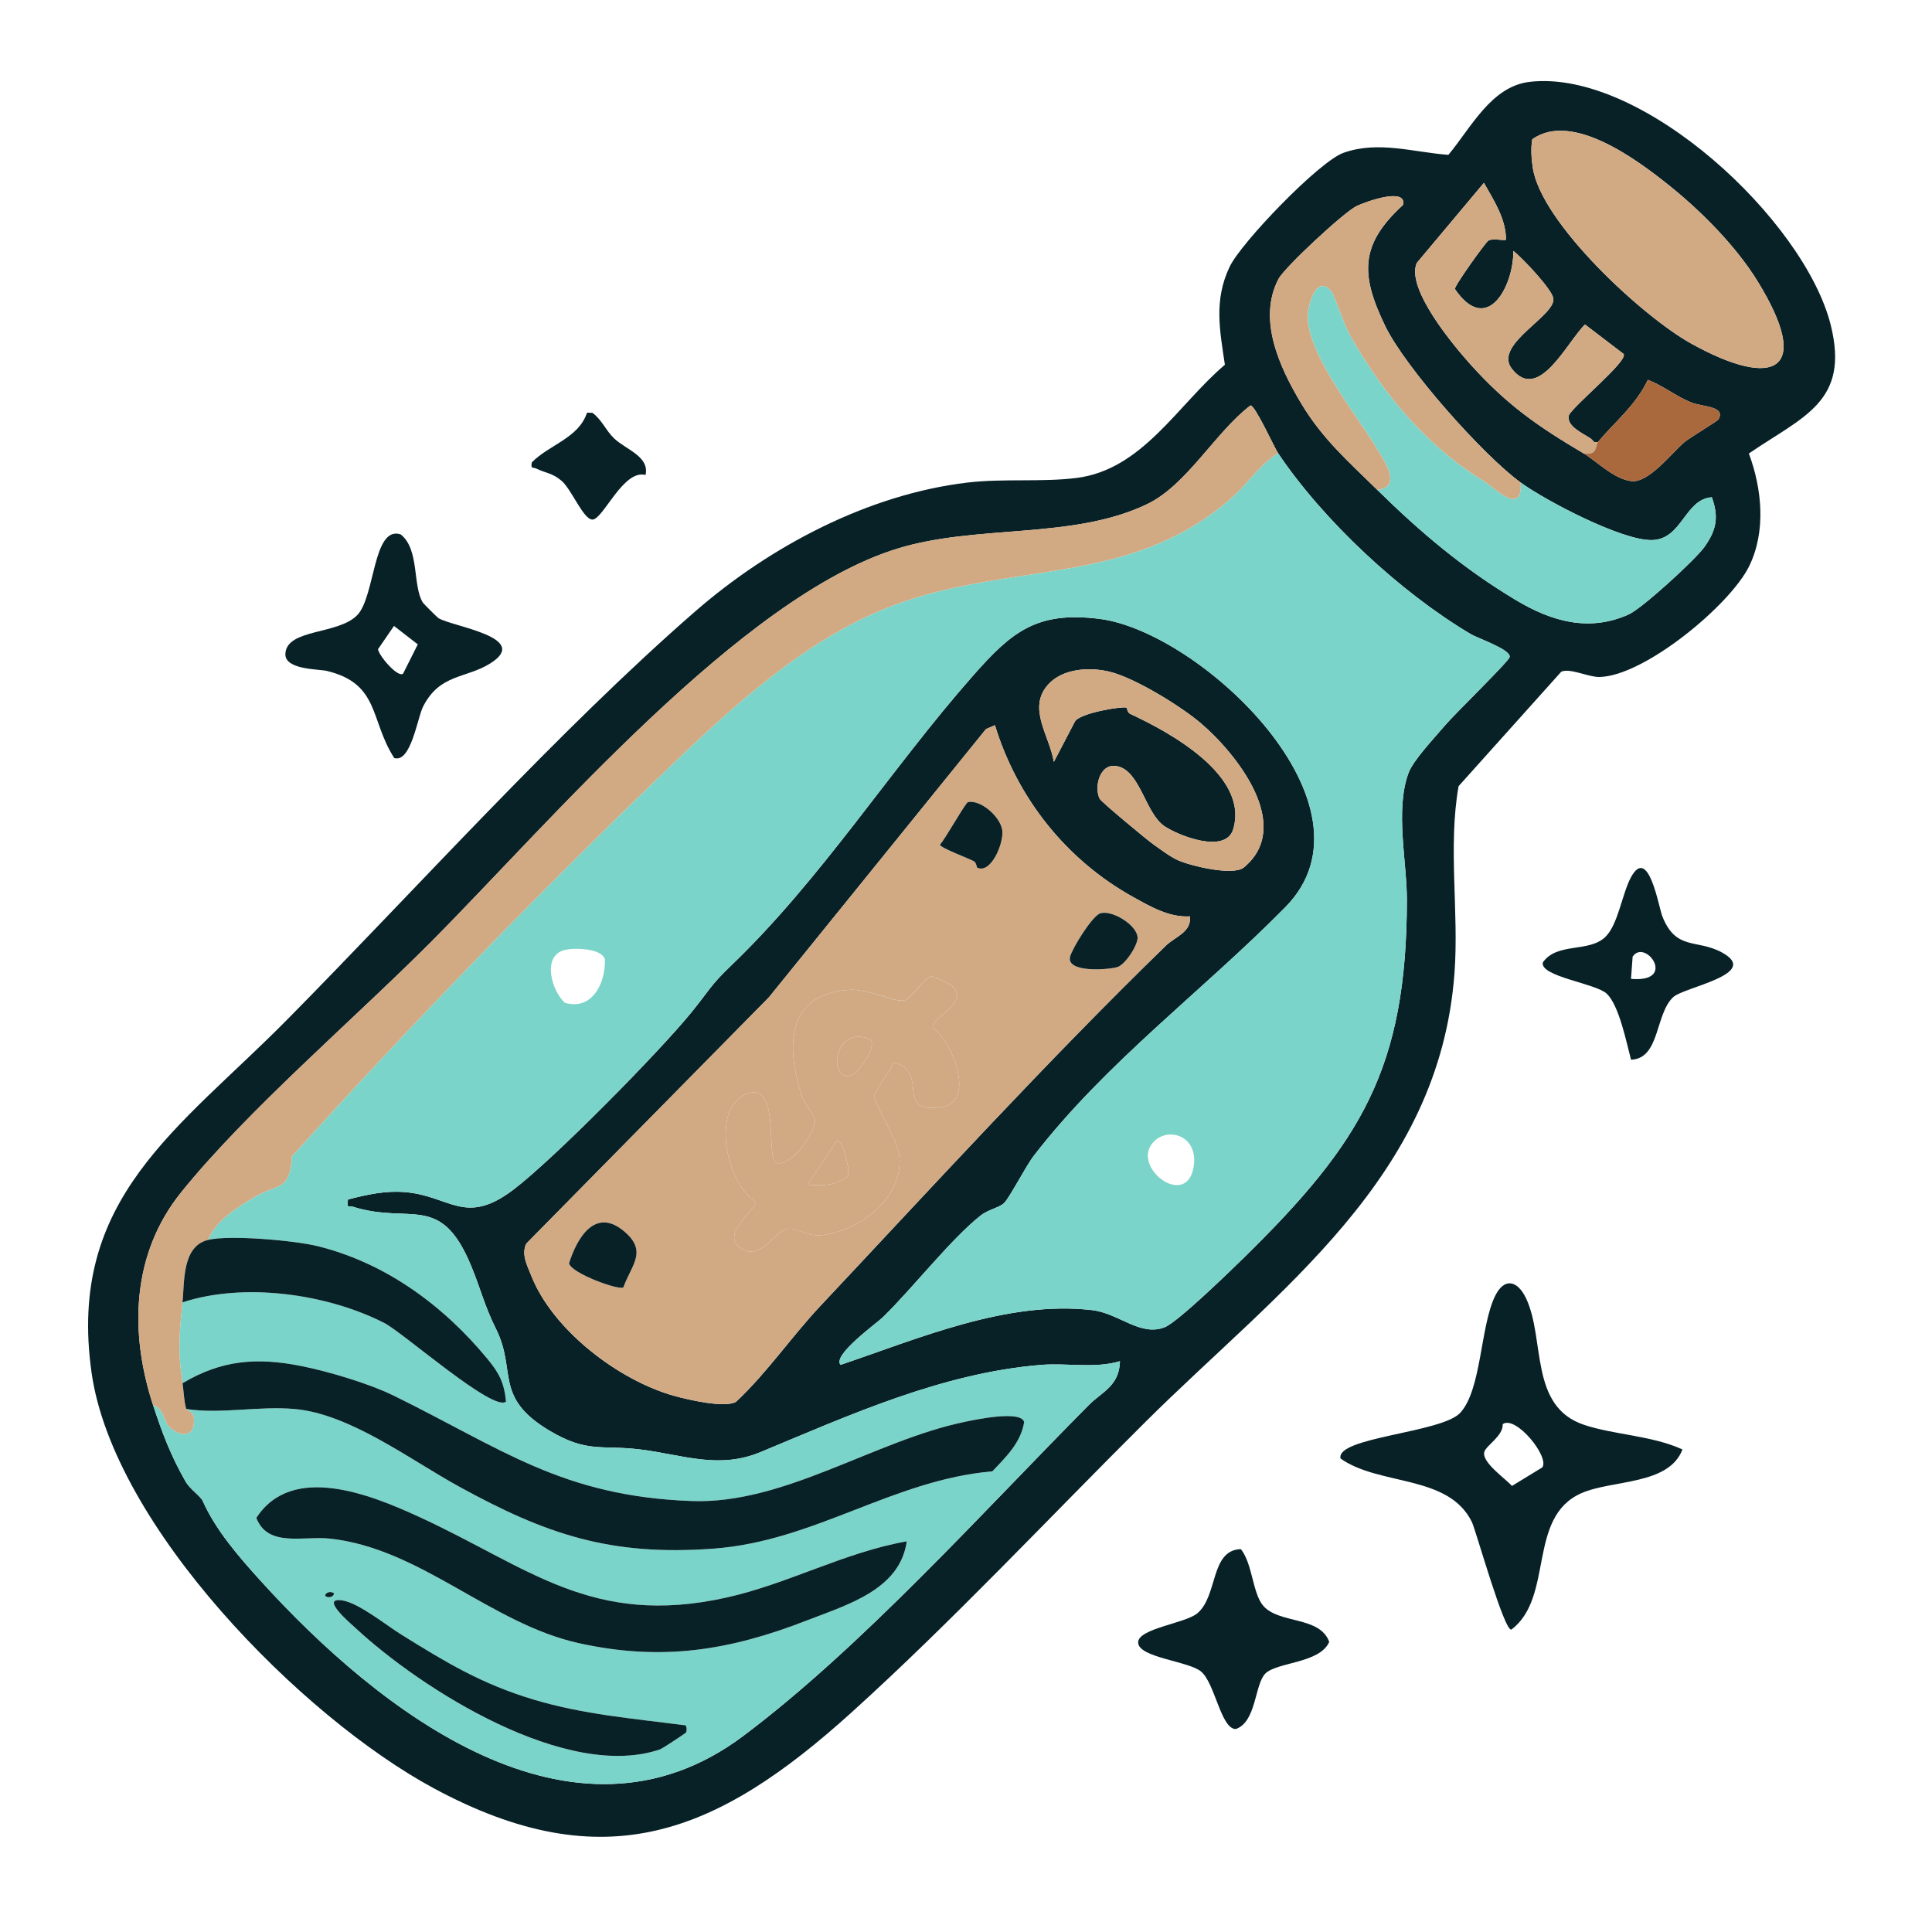
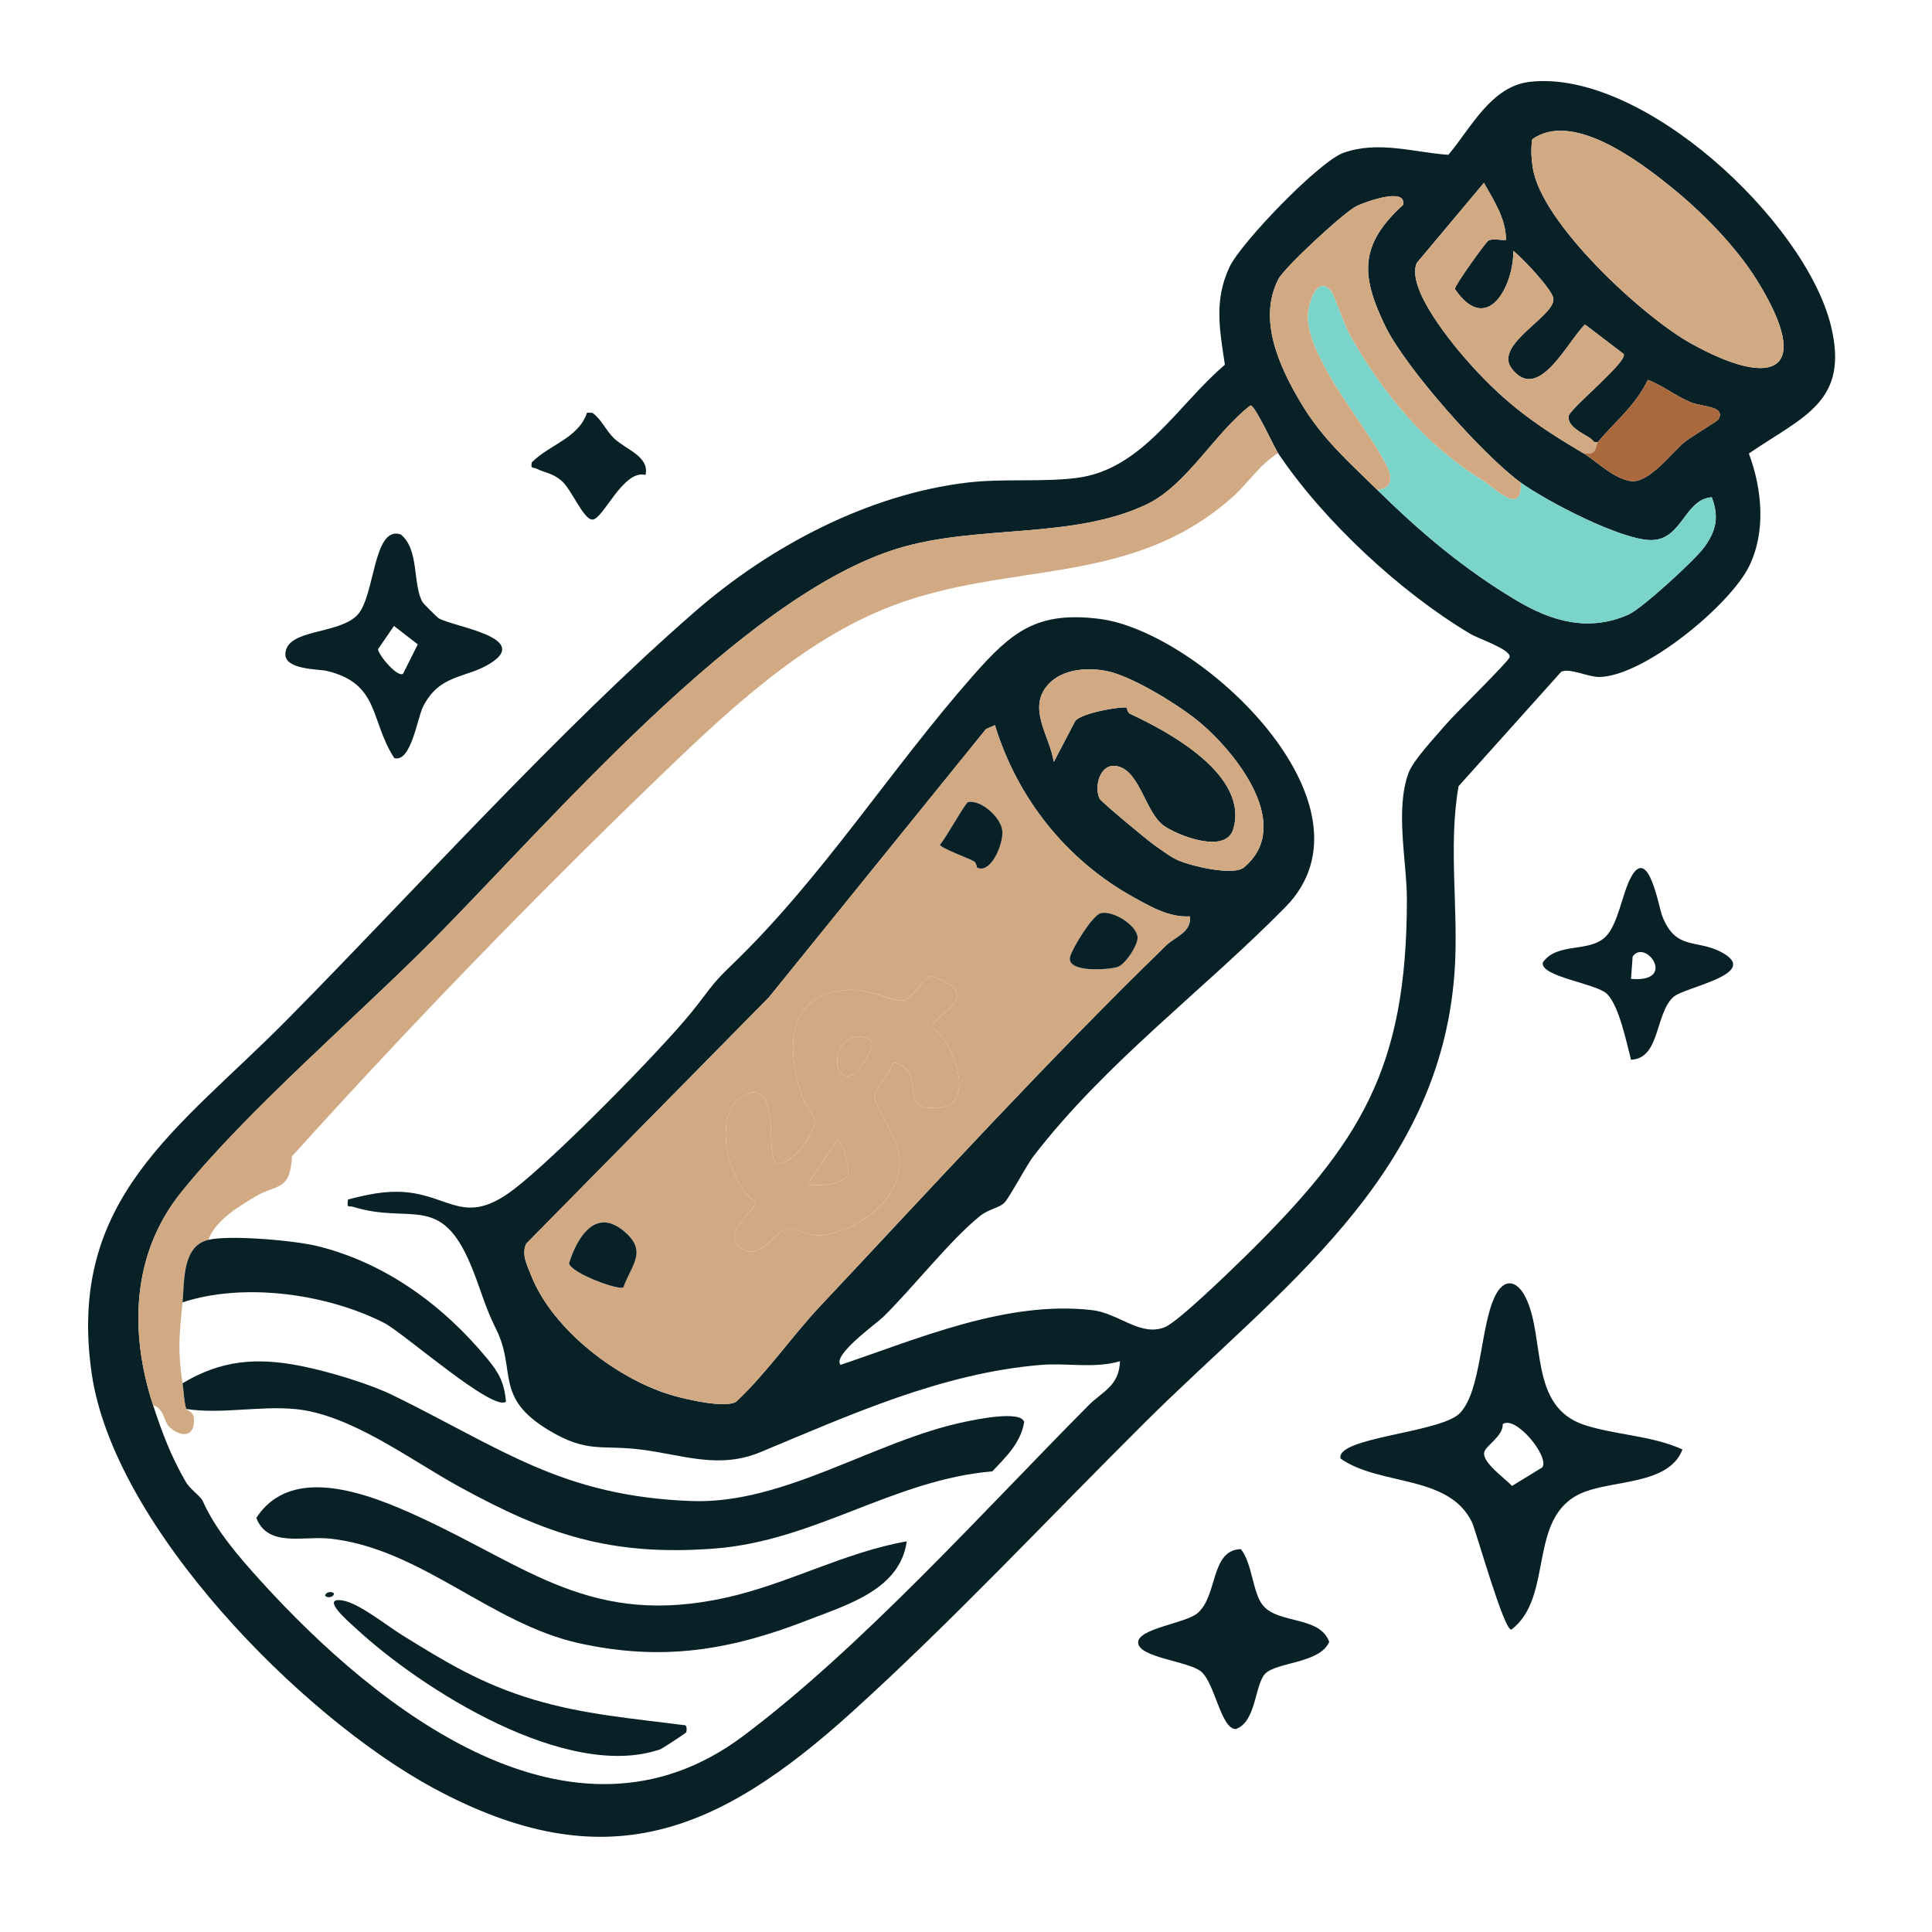
<svg xmlns="http://www.w3.org/2000/svg" id="Layer_1" version="1.1" viewBox="0 0 1024 1024">
  <defs>
    <style>
      .st0 {
        fill: #aa683d;
      }

      .st1 {
        fill: #d1aa84;
      }

      .st2 {
        fill: #d1aa84;
      }

      .st3 {
        fill: #7bd4c9;
      }

      .st4 {
        fill: #082127;
      }
    </style>
  </defs>
  <path class="st4" d="M891.74,768.24c-7.27,19.12-37.36,15.94-53.71,23.24-28.73,12.84-14.22,54.89-36.91,72.21-3.72,1.65-18.95-52.82-20.97-56.95-12.41-25.37-48.9-19.05-69.63-33.68-2.68-11.37,53.55-13.54,63.42-24.23,11.29-12.22,10.56-45.18,18.32-61.57,4.94-10.44,12.11-8.7,16.67,1.06,10.15,21.75,1.54,57.09,30.58,66.85,15.99,5.37,35.96,5.63,52.22,13.07ZM817.46,777.75c3.98-5.57-14.14-27.82-20.99-22.93.35,6.24-8.84,11.3-9.76,14.76-1.43,5.43,10.93,13.89,14.68,17.99l16.07-9.82Z" />
  <path class="st4" d="M224.11,319.38c.3.5,7.6,7.82,8.28,8.24,7.24,4.52,49.56,10.16,27.45,24.01-12.94,8.11-26.68,5.37-35.59,22.87-3.05,5.98-6.42,29.95-15.29,27.28-13-20.1-7.54-39.37-35.72-46.18-4.13-1-22.41-.52-21.98-9.07.67-13.43,27.99-10,38.13-20.54,9.48-9.85,8.21-47.53,22.98-42.76,10.09,7.98,6.18,27.05,11.74,36.15ZM221.44,341.53l-12.62-9.77-8.47,12.34c.47,3.42,10.36,15.13,13.28,12.98l7.81-15.55Z" />
  <path class="st4" d="M657.68,821.07c6.21,7.69,6.19,23.47,11.86,30.02,8.48,9.77,29.96,5.34,34.98,19.14-4.99,11.49-27.89,10.64-33.93,16.86-5.63,5.8-4.68,25.57-15.57,29.33-7.9.1-10.99-24.17-18.41-30.45-6.57-5.56-33.37-7.39-33.37-15.46,0-7.42,25.05-10.07,31.42-15.46,10.95-9.27,6.75-33.51,23.02-33.98Z" />
  <path class="st4" d="M864.48,561.68c-2.45-9.16-6.25-28.6-12.81-34.95-5.72-5.53-35.59-9.11-33.94-16.63,7.67-10.87,24.42-4.99,33.21-13.58,6.68-6.53,8.83-22.81,13.42-31.39,9.37-17.5,14.74,15.54,16.7,20.51,7.28,18.44,18.17,11.91,31.52,19.14,21.21,11.48-19.93,18.3-25.76,23.73-9.67,9.03-6.92,32.57-22.35,33.17ZM864.46,518.82c24.87,2.16,7.62-21.74.87-11.79l-.87,11.79Z" />
  <path class="st4" d="M342.16,251.75c-11.83-3.17-22.5,23.61-28.15,23.63-4.86.02-11.05-16.12-16.5-20.66-4.97-4.14-8.38-3.95-13.2-6.34-1.87-.93-3.12.5-2.44-3.31,9.24-9.42,24.82-12.82,29.25-26.32l2.83.03c5.02,3.57,7.26,9.6,11.66,13.69,6.44,5.98,18.66,9.46,16.55,19.28Z" />
  <path class="st4" d="M926.94,240.36c6.96,18.71,9.16,41.2.22,59.59-10.1,20.79-55.83,58.53-79.47,58.86-5.99.08-15.48-4.87-20.19-2.79l-54.43,60.68c-5.67,32.22.26,66.49-2.17,99.16-8.05,108.56-93.11,167.56-163.7,237.69-50.9,50.56-102.52,105.83-155.8,154.01-71.11,64.31-130.82,89.15-221.52,40.25-70.01-37.74-169.72-138.85-181.32-220.07-13.26-92.81,46.37-129.32,103.77-187.45,68.3-69.16,144.05-153.51,216.2-216.28,39.58-34.43,91.56-61.99,144.23-68.24,19.05-2.26,39.44-.12,57.94-2.46,34.86-4.42,53.62-38.87,78.51-59.98-2.72-18.39-5.91-34.17,2.51-51.91,6.11-12.87,47.45-55.85,60.37-60.43,18.44-6.54,37.05-.27,55.58,1.08,11.96-14.26,22.68-36.37,43.19-38.7,59.73-6.8,145.66,73.56,159.47,128.93,10.16,40.75-14.6,48.36-43.4,68.07ZM885.16,98.68c-17.2-13.84-51.97-39.91-73.03-24.85-.81,4.96-.47,9.89.24,14.83,4.19,29.33,58.3,79.17,83.91,93.39,44.48,24.69,64.71,14.68,35.14-33.2-11.32-18.32-29.52-36.71-46.26-50.17ZM839.13,240.17c7.34,4.35,15.85,13.45,25.27,14.81,9.31,1.34,21.45-14.75,28.35-20.61,2.88-2.44,17.51-11.14,18.05-12.08,4.1-7.13-8.58-6.58-14.57-9.03-8-3.27-14.79-8.85-22.82-11.94-6.54,13.66-17.29,22-26.5,33h-1.95c-.63-.64-1.2-1.45-1.95-1.95-3.95-2.65-13.01-6.51-11.48-12.28,2.76-5.45,31.59-28.85,29-32.5l-20.45-15.59c-9.4,9.03-24.73,41.99-38.9,23.27-9.79-12.93,24.3-28.22,22.05-37.44-1.24-5.07-16.11-20.88-21.13-24.84.14,18.74-13.95,45.25-30.99,20.18-.29-1.68,16.32-24.81,17.72-25.61,2.42-1.39,6.51-.08,9.36-.42.04-11.12-6.45-20.93-11.69-30.22l-35.61,42.48c-5.8,13.63,19.6,43.89,28.75,54.03,19.24,21.3,35.29,32.41,59.46,46.74ZM806,255.76c-19.98-14.51-61.19-60.95-71.86-83.05-12.98-26.89-13.65-42.99,9.5-64.09,2.16-9.75-20.37-1.49-24.7.65-6.8,3.36-38.07,32.43-41.3,38.59-11.28,21.5.7,46.97,11.83,65.64,11.39,19.11,24.98,30.87,40.54,46.16,23.15,22.76,45.88,41.91,73.57,58.47,18.71,11.19,38.52,17,59.66,7.53,7.12-3.19,35.44-29.1,40.18-35.81,6.29-8.89,7.71-15.72,3.88-26.29-14.45,1.03-15.63,22.32-31.75,22.69-15.85.36-56.21-20.81-69.55-30.49ZM81.16,744.84c4.79,14.61,9.38,26.74,17.16,40.33,2.46,4.3,7.96,7.77,9.13,10.38,6.87,15.36,18.67,29.09,31.17,42.85,61.48,67.66,164.63,149.67,255.23,81.76,62.7-46.99,127.18-118.96,183.16-175.37,7.16-7.22,16.19-10.07,16.6-23.32-13.55,4.01-27.96.82-41.86,1.96-52.33,4.28-101.22,26.48-148.64,46.21-22.3,9.28-41.19,1.4-63.79-1.39-20.56-2.54-27.97,2.11-48.34-10.12-29.37-17.63-17.01-31.6-28.06-53.71-6.17-12.35-7.97-20.84-13.25-33.59-16.12-38.93-32.01-21.72-62.4-31.16-2.75-.85-3.44,1.16-2.84-3.92,10.06-2.57,19.65-4.76,30.19-3.9,24,1.95,31.74,18.12,57.32-1.17,21.17-15.96,77.49-73.09,94.7-94.31,8.99-11.09,9.94-14.13,20.54-24.28,48.23-46.17,84.62-104.13,128.55-153.98,20.5-23.26,33.77-34.27,67.01-30.09,53.5,6.73,151.6,98.87,98.54,152.78-43.5,44.19-94.89,82-133.29,131.71-4.33,5.61-12.86,22.27-15.8,25.12-2.65,2.58-8.27,3.28-12.68,6.81-15.88,12.73-35.58,38.1-51.53,53.69-3.36,3.28-27.08,20.23-22.45,25.27,41.65-14.05,88.19-34.21,133.25-29.01,14.27,1.65,25.66,14.25,38.61,9.04,6.97-2.8,35.13-30.17,42.53-37.44,61.28-60.25,85.71-99.61,85.76-189.16.01-19.98-6.34-47.63.87-67.15,2.55-6.91,14.16-19.02,19.47-25.34,4.81-5.73,33.56-33.64,34.11-36.06.9-3.96-16.55-9.78-20.77-12.29-37.07-22-77.97-60.04-101.96-95.81-2.01-2.99-12.09-25.26-14.61-25.29-18.84,14.41-33.73,42.22-54.8,52.33-39.46,18.94-89.96,10.54-132.32,23.56-82.93,25.49-184.56,145.55-247.35,208.61-40.33,40.5-97.58,89.45-132.35,132.64-26.37,32.76-27.39,74.5-14.81,112.82ZM659.29,459.75c26.55-22.07-3.79-60.16-22.79-76.39-10.68-9.12-35.34-24.26-48.6-27.39-10.59-2.5-24.7-1.68-32.38,6.87-11.23,12.52.85,27.2,3.03,40.99l11.21-21.45c2.89-4.63,25.28-8.15,27.38-7.31.22.09.31,2.57,1.85,3.28,20.56,9.54,63.25,32.57,54.63,61.17-4.01,13.29-29.04,3.43-36.52-1.69-10.05-6.88-12.76-29.17-24.91-31.72-9.41-1.98-12.38,11.18-9.35,17.23.84,1.67,24.99,21.73,28.47,24.18,3.79,2.66,8.98,6.63,13.02,8.42,7.01,3.1,29.39,8.44,34.96,3.81ZM527.34,384.37l-4.74,2.05-115.04,142.16-128.62,130.57c-2.74,5.74.5,11.55,2.58,16.85,11.4,29.06,46.64,55.86,76.31,63.98,7.32,2,26.48,6.4,32.27,3.02,16.46-15.42,29.33-34.45,44.68-50.79,60.26-64.15,119.96-129.53,183.14-190.98,4.93-4.79,13.79-7.21,12.72-15.53-10.85.66-20.69-5.08-29.83-10.13-35.55-19.67-61.61-52.45-73.47-91.19Z" />
-   <path class="st3" d="M677.4,240.17c23.99,35.77,64.9,73.81,101.96,95.81,4.22,2.51,21.67,8.33,20.77,12.29-.55,2.42-29.3,30.34-34.11,36.06-5.31,6.33-16.92,18.43-19.47,25.34-7.21,19.51-.85,47.16-.87,67.15-.05,89.56-24.49,128.92-85.76,189.16-7.4,7.27-35.56,34.64-42.53,37.44-12.95,5.21-24.34-7.4-38.61-9.04-45.06-5.19-91.6,14.96-133.25,29.01-4.64-5.05,19.09-21.99,22.45-25.27,15.96-15.59,35.65-40.96,51.53-53.69,4.41-3.53,10.03-4.23,12.68-6.81,2.94-2.85,11.46-19.51,15.8-25.12,38.39-49.71,89.78-87.52,133.29-131.71,53.06-53.9-45.04-146.05-98.54-152.78-33.24-4.18-46.51,6.83-67.01,30.09-43.93,49.85-80.33,107.81-128.55,153.98-10.6,10.15-11.54,13.19-20.54,24.28-17.2,21.22-73.53,78.35-94.7,94.31-25.58,19.29-33.32,3.12-57.32,1.17-10.54-.86-20.13,1.33-30.19,3.9-.6,5.08.09,3.07,2.84,3.92,30.39,9.43,46.28-7.78,62.4,31.16,5.28,12.75,7.08,21.24,13.25,33.59,11.05,22.11-1.32,36.08,28.06,53.71,20.37,12.22,27.78,7.58,48.34,10.12,22.6,2.79,41.49,10.67,63.79,1.39,47.42-19.73,96.31-41.93,148.64-46.21,13.9-1.14,28.31,2.05,41.86-1.96-.41,13.26-9.44,16.11-16.6,23.32-55.98,56.41-120.45,128.38-183.16,175.37-90.61,67.91-193.76-14.1-255.23-81.76-12.5-13.76-24.29-27.49-31.17-42.85-1.17-2.61-6.67-6.09-9.13-10.38-7.78-13.58-12.36-25.72-17.16-40.33,5.66,1.5,5.81,8.61,8.32,11.17,5.37,5.51,14.1,6.65,13.31-4.34-.26-3.56-3.88-4.18-4.09-4.88,18.33,2.86,38.26-1.69,57.46.02,29.39,2.62,61.15,26.85,87.36,41.24,45.94,25.2,79.89,36.85,134.76,32.76,53.6-3.99,94.9-36.4,147.68-40.96,7.23-7.65,15.06-15.1,16.87-26.09-1.57-6.5-26.08-1.25-31.13-.21-48.02,9.85-95.86,43.87-145.18,42.04-68.8-2.55-100.57-27.82-158.22-56.03-12.47-6.1-33.87-12.6-48.81-15.56-23.29-4.62-42.13-3.18-62.75,9.16-2.63-17.35-1.69-25.98,0-42.87,32.61-10.72,76.53-4.6,106.95,10.94,10.01,5.11,57.89,47.42,64.51,41.66-.96-9.91-3.6-15.02-9.69-22.44-23.36-28.41-54.02-50.99-90.1-59.94-12.31-3.05-46.54-6.05-58.03-3.35,3.77-10.25,15.91-17.55,24.86-22.88,11.61-6.92,18.52-2.67,19.52-21.4,61.05-67.7,126.13-135.01,192.07-198.6,36.94-35.63,77.82-74.84,126.04-93.17,62.93-23.92,126.54-9.81,180.22-57.5,8.57-7.61,14.52-17.39,24.31-23.43ZM298.82,503.64c-11.66,3.43-6.36,21.62.56,27.85,14.46,4.29,21.65-10.42,21.23-23.06-1.85-6.04-16.96-6.21-21.8-4.79ZM611.62,605.01c-12.92,12.93,16.68,35.95,20.91,14.1,3.23-16.72-12.81-22.21-20.91-14.1ZM480.59,816.94c-32.85,5.75-63.02,22.61-95.81,29.85-71.33,15.76-104.77-16.28-162.92-42.94-25.34-11.62-67.13-28.57-86.01.68,6.12,15.85,25.04,9.4,39.26,10.99,48.11,5.36,84.86,45.03,131.67,55.39,44.08,9.76,80,3.88,121.14-12.15,21.11-8.23,49.15-16.23,52.66-41.82ZM176.62,844.23c-2.74-1.4-5.2,1.23-3.88,1.91,2.74,1.4,5.2-1.23,3.88-1.91ZM212.85,866.46c-8.51-5.29-22.73-16.92-31.51-18.21-12.1-1.79,4.5,12.23,6.95,14.51,35.19,32.74,112.46,81.54,161.84,64.36.76-.27,13.02-8.27,13.54-8.89.25-.29.81-4.3-1.19-3.85-27.3-3.58-53.14-5.61-79.72-13.58-27.56-8.26-46.44-19.76-69.9-34.33Z" />
  <path class="st1" d="M677.4,240.17c-9.79,6.05-15.73,15.82-24.31,23.43-53.68,47.68-117.3,33.58-180.22,57.5-48.22,18.33-89.1,57.54-126.04,93.17-65.94,63.6-131.02,130.91-192.07,198.6-1,18.73-7.91,14.48-19.52,21.4-8.95,5.33-21.09,12.63-24.86,22.88-13.98,3.29-12.56,22.34-13.64,33.12-1.69,16.89-2.63,25.52,0,42.87.65,4.27.74,9.47,1.95,13.64.2.7,3.83,1.32,4.09,4.88.79,11-7.94,9.85-13.31,4.34-2.5-2.57-2.66-9.67-8.32-11.17-12.58-38.32-11.56-80.06,14.81-112.82,34.77-43.2,92.03-92.14,132.35-132.64,62.78-63.06,164.41-183.12,247.35-208.61,42.36-13.02,92.87-4.62,132.32-23.56,21.07-10.12,35.96-37.92,54.8-52.33,2.52.03,12.61,22.3,14.61,25.29Z" />
  <path class="st3" d="M730.01,259.66c13.29-1.66,3.98-14.85-.34-22.06-10.05-16.77-37.2-50.35-36.5-70.31.22-6.35,4.74-22.14,12.52-12.87,1.35,1.61,6.86,17.9,9.87,23.25,17.7,31.37,40.54,58.78,70.82,77.26,5.33,3.25,20.74,19.3,19.63.84,13.33,9.68,53.69,30.86,69.55,30.49,16.12-.37,17.3-21.67,31.75-22.69,3.82,10.57,2.41,17.39-3.88,26.29-4.75,6.71-33.06,32.62-40.18,35.81-21.13,9.47-40.94,3.66-59.66-7.53-27.69-16.56-50.42-35.71-73.57-58.47Z" />
  <path class="st1" d="M885.16,98.68c16.74,13.46,34.94,31.85,46.26,50.17,29.56,47.88,9.34,57.89-35.14,33.2-25.62-14.22-79.72-64.06-83.91-93.39-.71-4.93-1.05-9.87-.24-14.83,21.07-15.06,55.83,11.01,73.03,24.85Z" />
  <path class="st1" d="M806,255.76c1.11,18.47-14.3,2.42-19.63-.84-30.28-18.49-53.12-45.89-70.82-77.26-3.02-5.34-8.52-21.64-9.87-23.25-7.78-9.27-12.3,6.52-12.52,12.87-.7,19.96,26.45,53.54,36.5,70.31,4.32,7.21,13.64,20.41.34,22.06-15.56-15.3-29.16-27.05-40.54-46.16-11.13-18.67-23.1-44.14-11.83-65.64,3.23-6.16,34.51-35.23,41.3-38.59,4.33-2.14,26.86-10.41,24.7-.65-23.15,21.1-22.48,37.2-9.5,64.09,10.67,22.1,51.88,68.54,71.86,83.05Z" />
  <path class="st1" d="M839.13,240.17c-24.17-14.32-40.22-25.43-59.46-46.74-9.15-10.13-34.55-40.4-28.75-54.03l35.61-42.48c5.24,9.29,11.73,19.1,11.69,30.22-2.85.35-6.94-.96-9.36.42-1.4.8-18.01,23.93-17.72,25.61,17.04,25.07,31.13-1.44,30.99-20.18,5.02,3.96,19.9,19.77,21.13,24.84,2.24,9.22-31.85,24.51-22.05,37.44,14.17,18.72,29.51-14.24,38.9-23.27l20.45,15.59c2.59,3.65-26.24,27.05-29,32.5-1.54,5.77,7.52,9.63,11.48,12.28l1.95,1.95h1.95c-1.44,1.72-.06,7.51-7.79,5.85Z" />
  <path class="st0" d="M846.92,234.33c9.2-11.01,19.95-19.35,26.5-33,8.03,3.09,14.82,8.67,22.82,11.94,5.99,2.45,18.67,1.91,14.57,9.03-.54.94-15.18,9.64-18.05,12.08-6.91,5.86-19.04,21.95-28.35,20.61-9.42-1.36-17.93-10.46-25.27-14.81,7.74,1.67,6.36-4.13,7.79-5.85Z" />
  <path class="st0" d="M844.97,234.33l-1.95-1.95c.75.5,1.32,1.31,1.95,1.95Z" />
  <path class="st4" d="M96.74,733.15c20.62-12.35,39.46-13.79,62.75-9.16,14.95,2.97,36.34,9.46,48.81,15.56,57.65,28.21,89.42,53.48,158.22,56.03,49.32,1.83,97.16-32.19,145.18-42.04,5.04-1.03,29.56-6.29,31.13.21-1.81,11-9.64,18.45-16.87,26.09-52.79,4.56-94.08,36.97-147.68,40.96-54.87,4.08-88.82-7.56-134.76-32.76-26.22-14.38-57.97-38.62-87.36-41.24-19.21-1.71-39.13,2.84-57.46-.02-1.21-4.16-1.3-9.37-1.95-13.64Z" />
  <path class="st4" d="M480.59,816.94c-3.51,25.6-31.55,33.6-52.66,41.82-41.14,16.03-77.06,21.9-121.14,12.15-46.81-10.36-83.56-50.02-131.67-55.39-14.23-1.59-33.15,4.86-39.26-10.99,18.88-29.25,60.66-12.3,86.01-.68,58.15,26.66,91.59,58.7,162.92,42.94,32.79-7.24,62.95-24.11,95.81-29.85Z" />
  <path class="st4" d="M110.38,657.15c11.5-2.7,45.73.3,58.03,3.35,36.08,8.94,66.74,31.53,90.1,59.94,6.1,7.41,8.73,12.52,9.69,22.44-6.63,5.76-54.51-36.55-64.51-41.66-30.42-15.54-74.34-21.66-106.95-10.94,1.08-10.79-.34-29.84,13.64-33.12Z" />
  <path class="st4" d="M212.85,866.46c23.46,14.57,42.35,26.07,69.9,34.33,26.59,7.97,52.42,10,79.72,13.58,2-.45,1.44,3.56,1.19,3.85-.52.62-12.77,8.62-13.54,8.89-49.38,17.19-126.65-31.62-161.84-64.36-2.44-2.27-19.05-16.29-6.95-14.51,8.77,1.3,22.99,12.92,31.51,18.21Z" />
  <path class="st4" d="M176.62,844.23c1.32.68-1.14,3.31-3.88,1.91-1.32-.68,1.14-3.31,3.88-1.91Z" />
  <path class="st2" d="M527.34,384.37c11.86,38.74,37.92,71.53,73.47,91.19,9.14,5.05,18.98,10.79,29.83,10.13,1.07,8.32-7.8,10.74-12.72,15.53-63.17,61.45-122.88,126.83-183.14,190.98-15.35,16.34-28.22,35.37-44.68,50.79-5.79,3.39-24.95-1.01-32.27-3.02-29.67-8.12-64.91-34.92-76.31-63.98-2.08-5.3-5.32-11.11-2.58-16.85l128.62-130.57,115.04-142.16,4.74-2.05ZM517.98,459.9c7.18,3.46,14.12-12.9,13.24-19.83-.91-7.09-11.39-16.34-18.15-14.92-1.32.28-12.18,19.78-14.89,22.56.11,1.64,15.15,7.19,18.04,8.81,1.28.72,1.44,3.24,1.76,3.39ZM583.34,484.02c-4.38,1.18-15.04,18.63-16.16,23.03-2.19,8.59,19.84,7.04,25.06,5.52,4.14-1.21,11.06-11.85,10.7-15.86-.59-6.59-13.4-14.36-19.6-12.69ZM505.32,523.28c-1.45-1.62-10.21-5.98-12.11-5.77-4.68,2.03-9.73,11.54-14.03,12.72s-18.91-6.16-28.72-5.6c-34.19,1.95-33.82,30.66-25.37,56.5,1.47,4.51,6.44,9.3,6.8,12.81.59,5.78-12.4,24.51-20.26,22.44-6.3-1.32,2.84-45.16-16.73-36.19-18.21,8.35-9.6,47.5,5.67,56.78.59,3.35-16.93,16.13-9.66,23.13,11.15,10.75,20.04-8.16,26.41-8.82s10.3,4.92,20.47,3.09c19.3-3.47,40.52-19.61,38.95-41.02-.71-9.65-14.21-29.33-13.4-32.67.38-1.56,7.33-12.34,8.95-14.6.75-1.06.05-3.73,3.37-2.39,16.33,6.56-1.47,26.52,23.34,23.14,18.26-2.49,6.17-34.59-4.63-41.97-1.04-5.82,19-12.58,10.95-21.58ZM330.38,682.34c4.39-12.12,13.15-19.22.11-29.98-15-12.36-24.61,3.54-28.88,17.19.99,5.26,26.42,14.49,28.77,12.78Z" />
  <path class="st1" d="M659.29,459.75c-5.57,4.63-27.95-.72-34.96-3.81-4.04-1.79-9.23-5.75-13.02-8.42-3.48-2.45-27.63-22.51-28.47-24.18-3.03-6.05-.06-19.21,9.35-17.23,12.15,2.55,14.86,24.84,24.91,31.72,7.48,5.12,32.51,14.99,36.52,1.69,8.62-28.6-34.07-51.63-54.63-61.17-1.54-.71-1.63-3.19-1.85-3.28-2.1-.84-24.49,2.68-27.38,7.31l-11.21,21.45c-2.18-13.79-14.27-28.47-3.03-40.99,7.67-8.55,21.78-9.37,32.38-6.87,13.26,3.13,37.92,18.27,48.6,27.39,19,16.23,49.34,54.32,22.79,76.39Z" />
  <path class="st4" d="M330.38,682.34c-2.35,1.71-27.78-7.53-28.77-12.78,4.27-13.66,13.88-29.56,28.88-17.19,13.05,10.76,4.29,17.86-.11,29.98Z" />
  <path class="st4" d="M583.34,484.02c6.2-1.68,19.01,6.09,19.6,12.69.36,4.01-6.56,14.65-10.7,15.86-5.22,1.53-27.25,3.07-25.06-5.52,1.12-4.4,11.78-21.84,16.16-23.03Z" />
  <path class="st4" d="M517.98,459.9c-.32-.15-.48-2.67-1.76-3.39-2.89-1.62-17.93-7.16-18.04-8.81,2.7-2.78,13.56-22.28,14.89-22.56,6.75-1.41,17.24,7.84,18.15,14.92.89,6.93-6.06,23.29-13.24,19.83Z" />
  <path class="st2" d="M505.32,523.28c8.05,9-11.99,15.75-10.95,21.58,10.8,7.37,22.89,39.48,4.63,41.97-24.81,3.38-7.01-16.58-23.34-23.14-3.32-1.33-2.61,1.34-3.37,2.39-1.61,2.26-8.57,13.04-8.95,14.6-.81,3.35,12.7,23.02,13.4,32.67,1.57,21.41-19.65,37.55-38.95,41.02-10.17,1.83-14.42-3.72-20.47-3.09-6.37.66-15.26,19.57-26.41,8.82-7.27-7.01,10.25-19.79,9.66-23.13-15.27-9.28-23.88-48.43-5.67-56.78,19.57-8.97,10.43,34.87,16.73,36.19,7.86,2.08,20.85-16.66,20.26-22.44-.36-3.51-5.33-8.3-6.8-12.81-8.45-25.84-8.82-54.55,25.37-56.5,9.81-.56,24.27,6.82,28.72,5.6s9.34-10.69,14.03-12.72c1.9-.21,10.65,4.15,12.11,5.77ZM452.98,569.08c1.47-.85,14.22-16.52,6.86-18.81-19.74-6.16-20.62,26.73-6.86,18.81ZM449.02,623.63c1.5-2.61.1-6.59-.48-9.44-.44-2.13-2.16-9.43-4.93-9.64l-15.61,23.36c7.87.52,14.53.67,21.02-4.28Z" />
  <path class="st1" d="M449.02,623.63c-6.48,4.95-13.15,4.8-21.02,4.28l15.61-23.36c2.77.21,4.49,7.51,4.93,9.64.58,2.85,1.98,6.83.48,9.44Z" />
  <path class="st1" d="M452.98,569.08c-13.75,7.92-12.88-24.97,6.86-18.81,7.36,2.29-5.39,17.96-6.86,18.81Z" />
</svg>